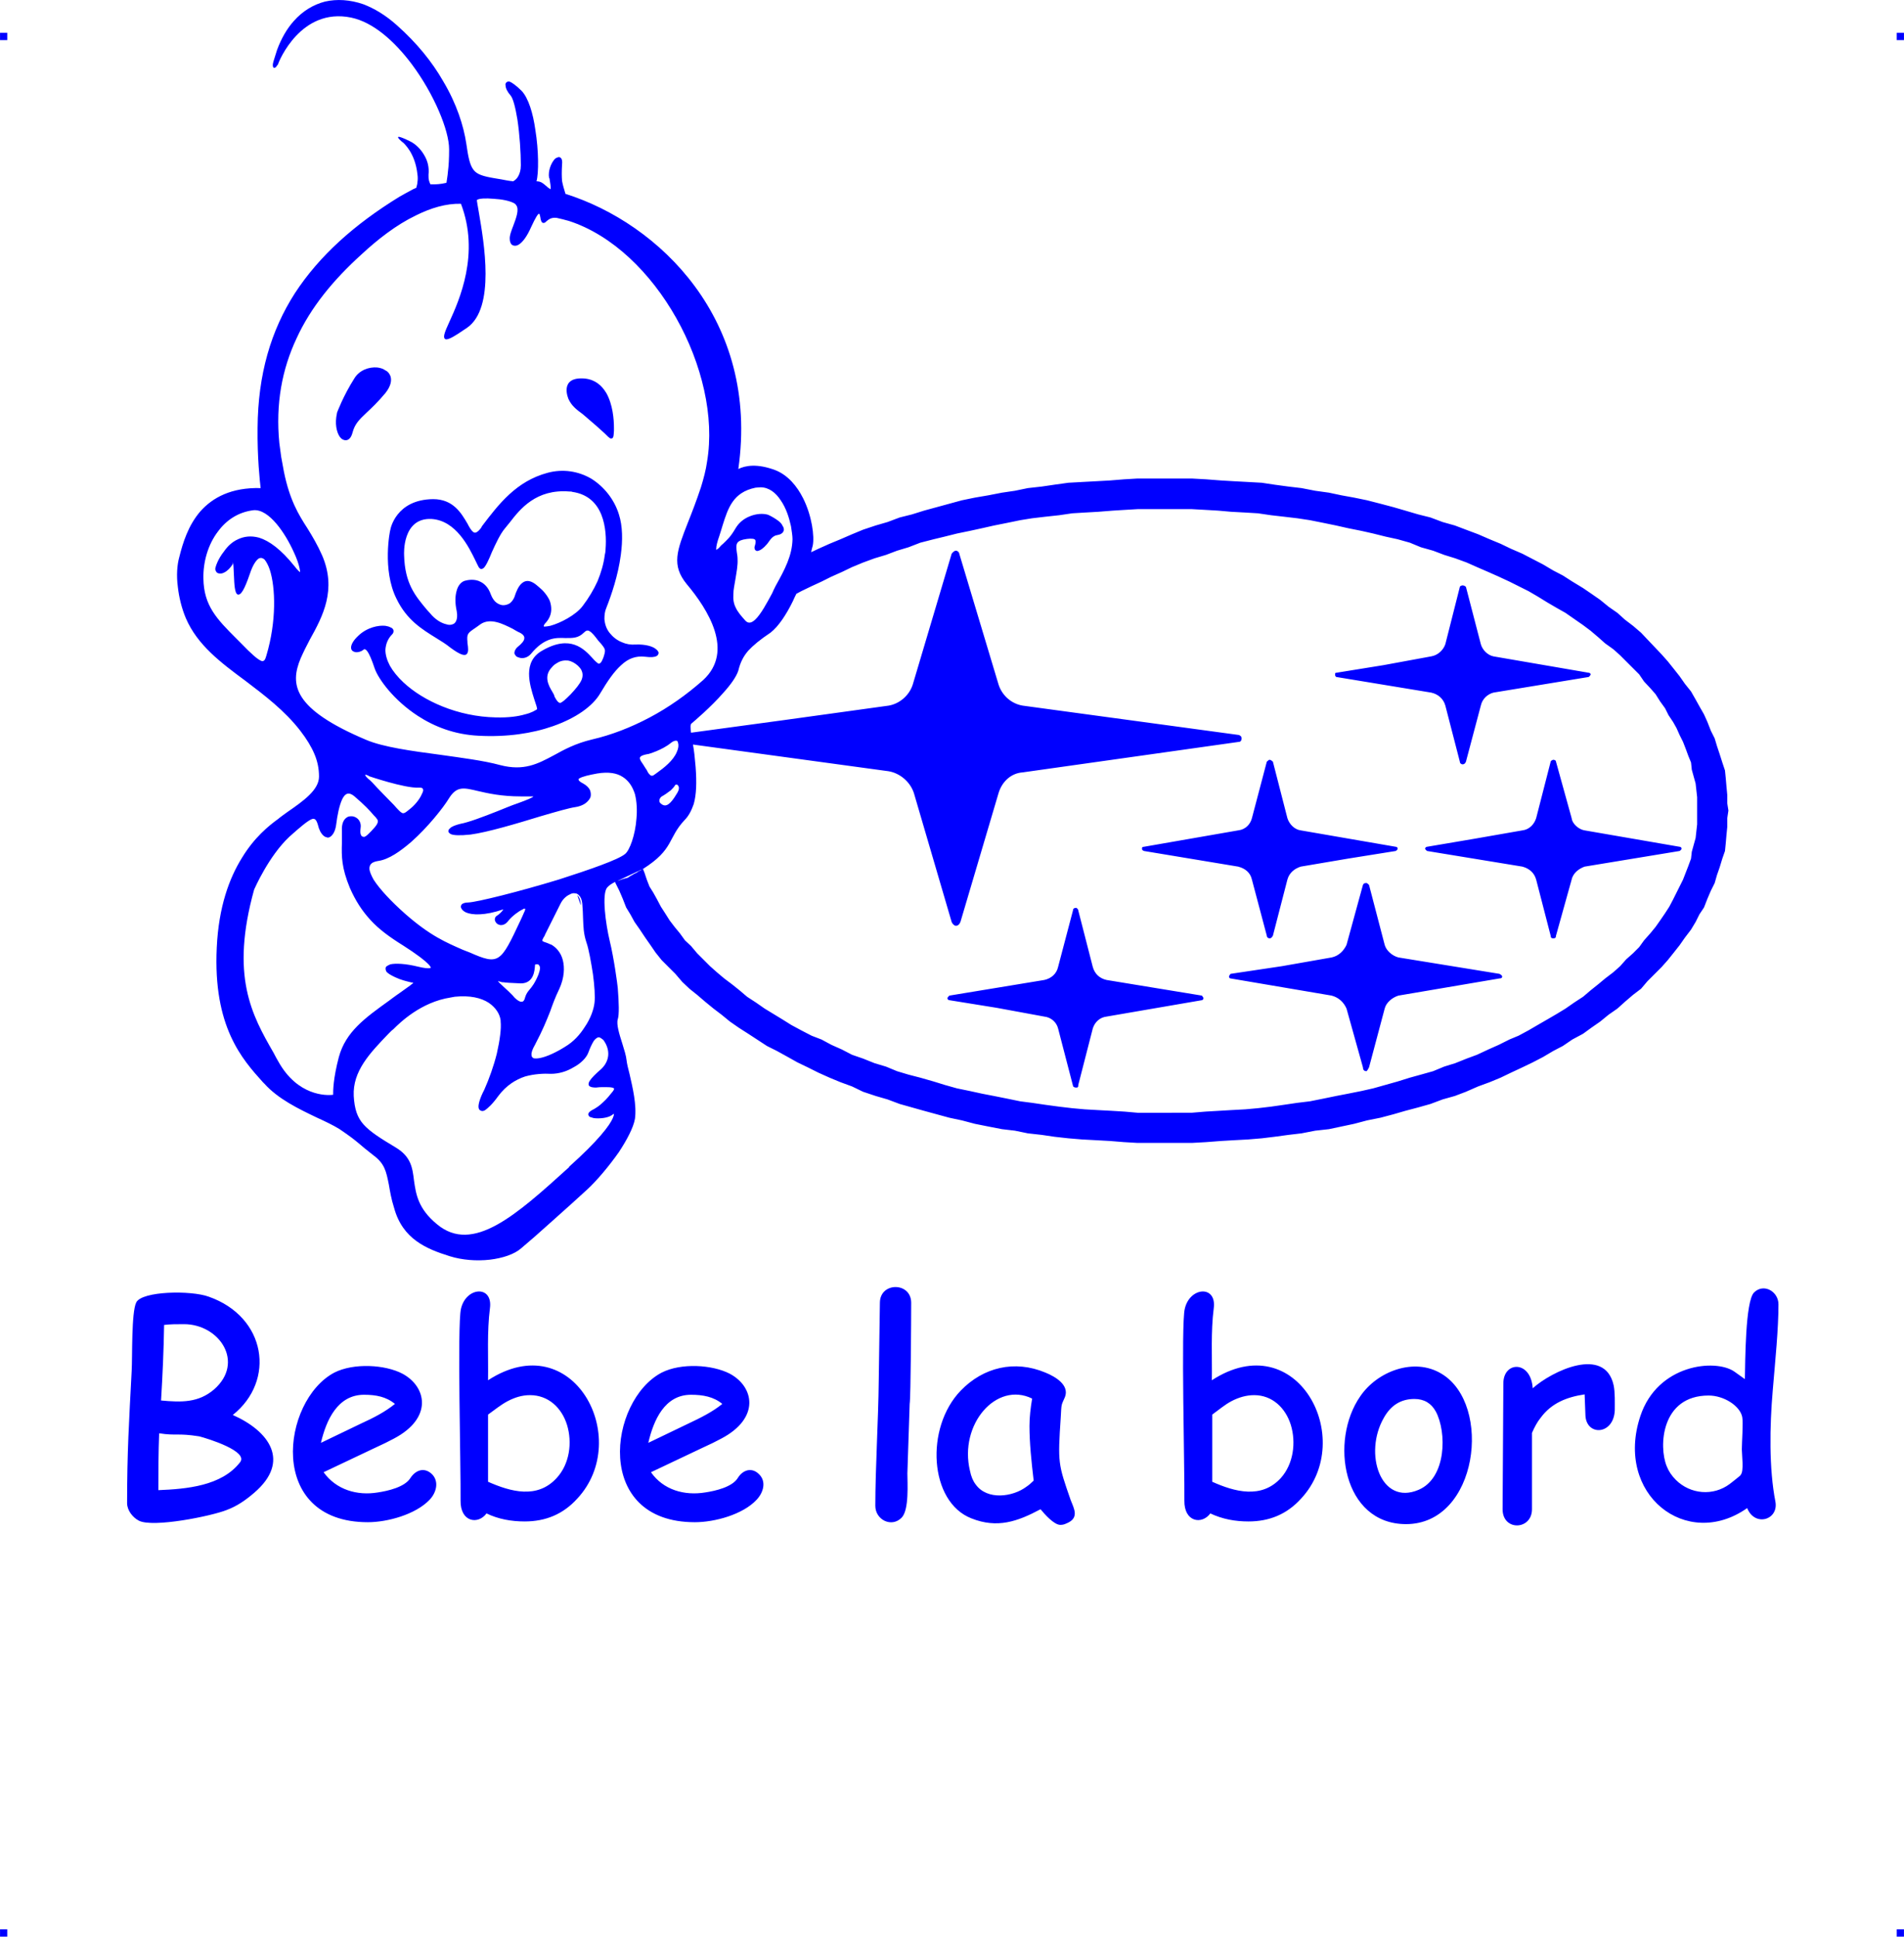
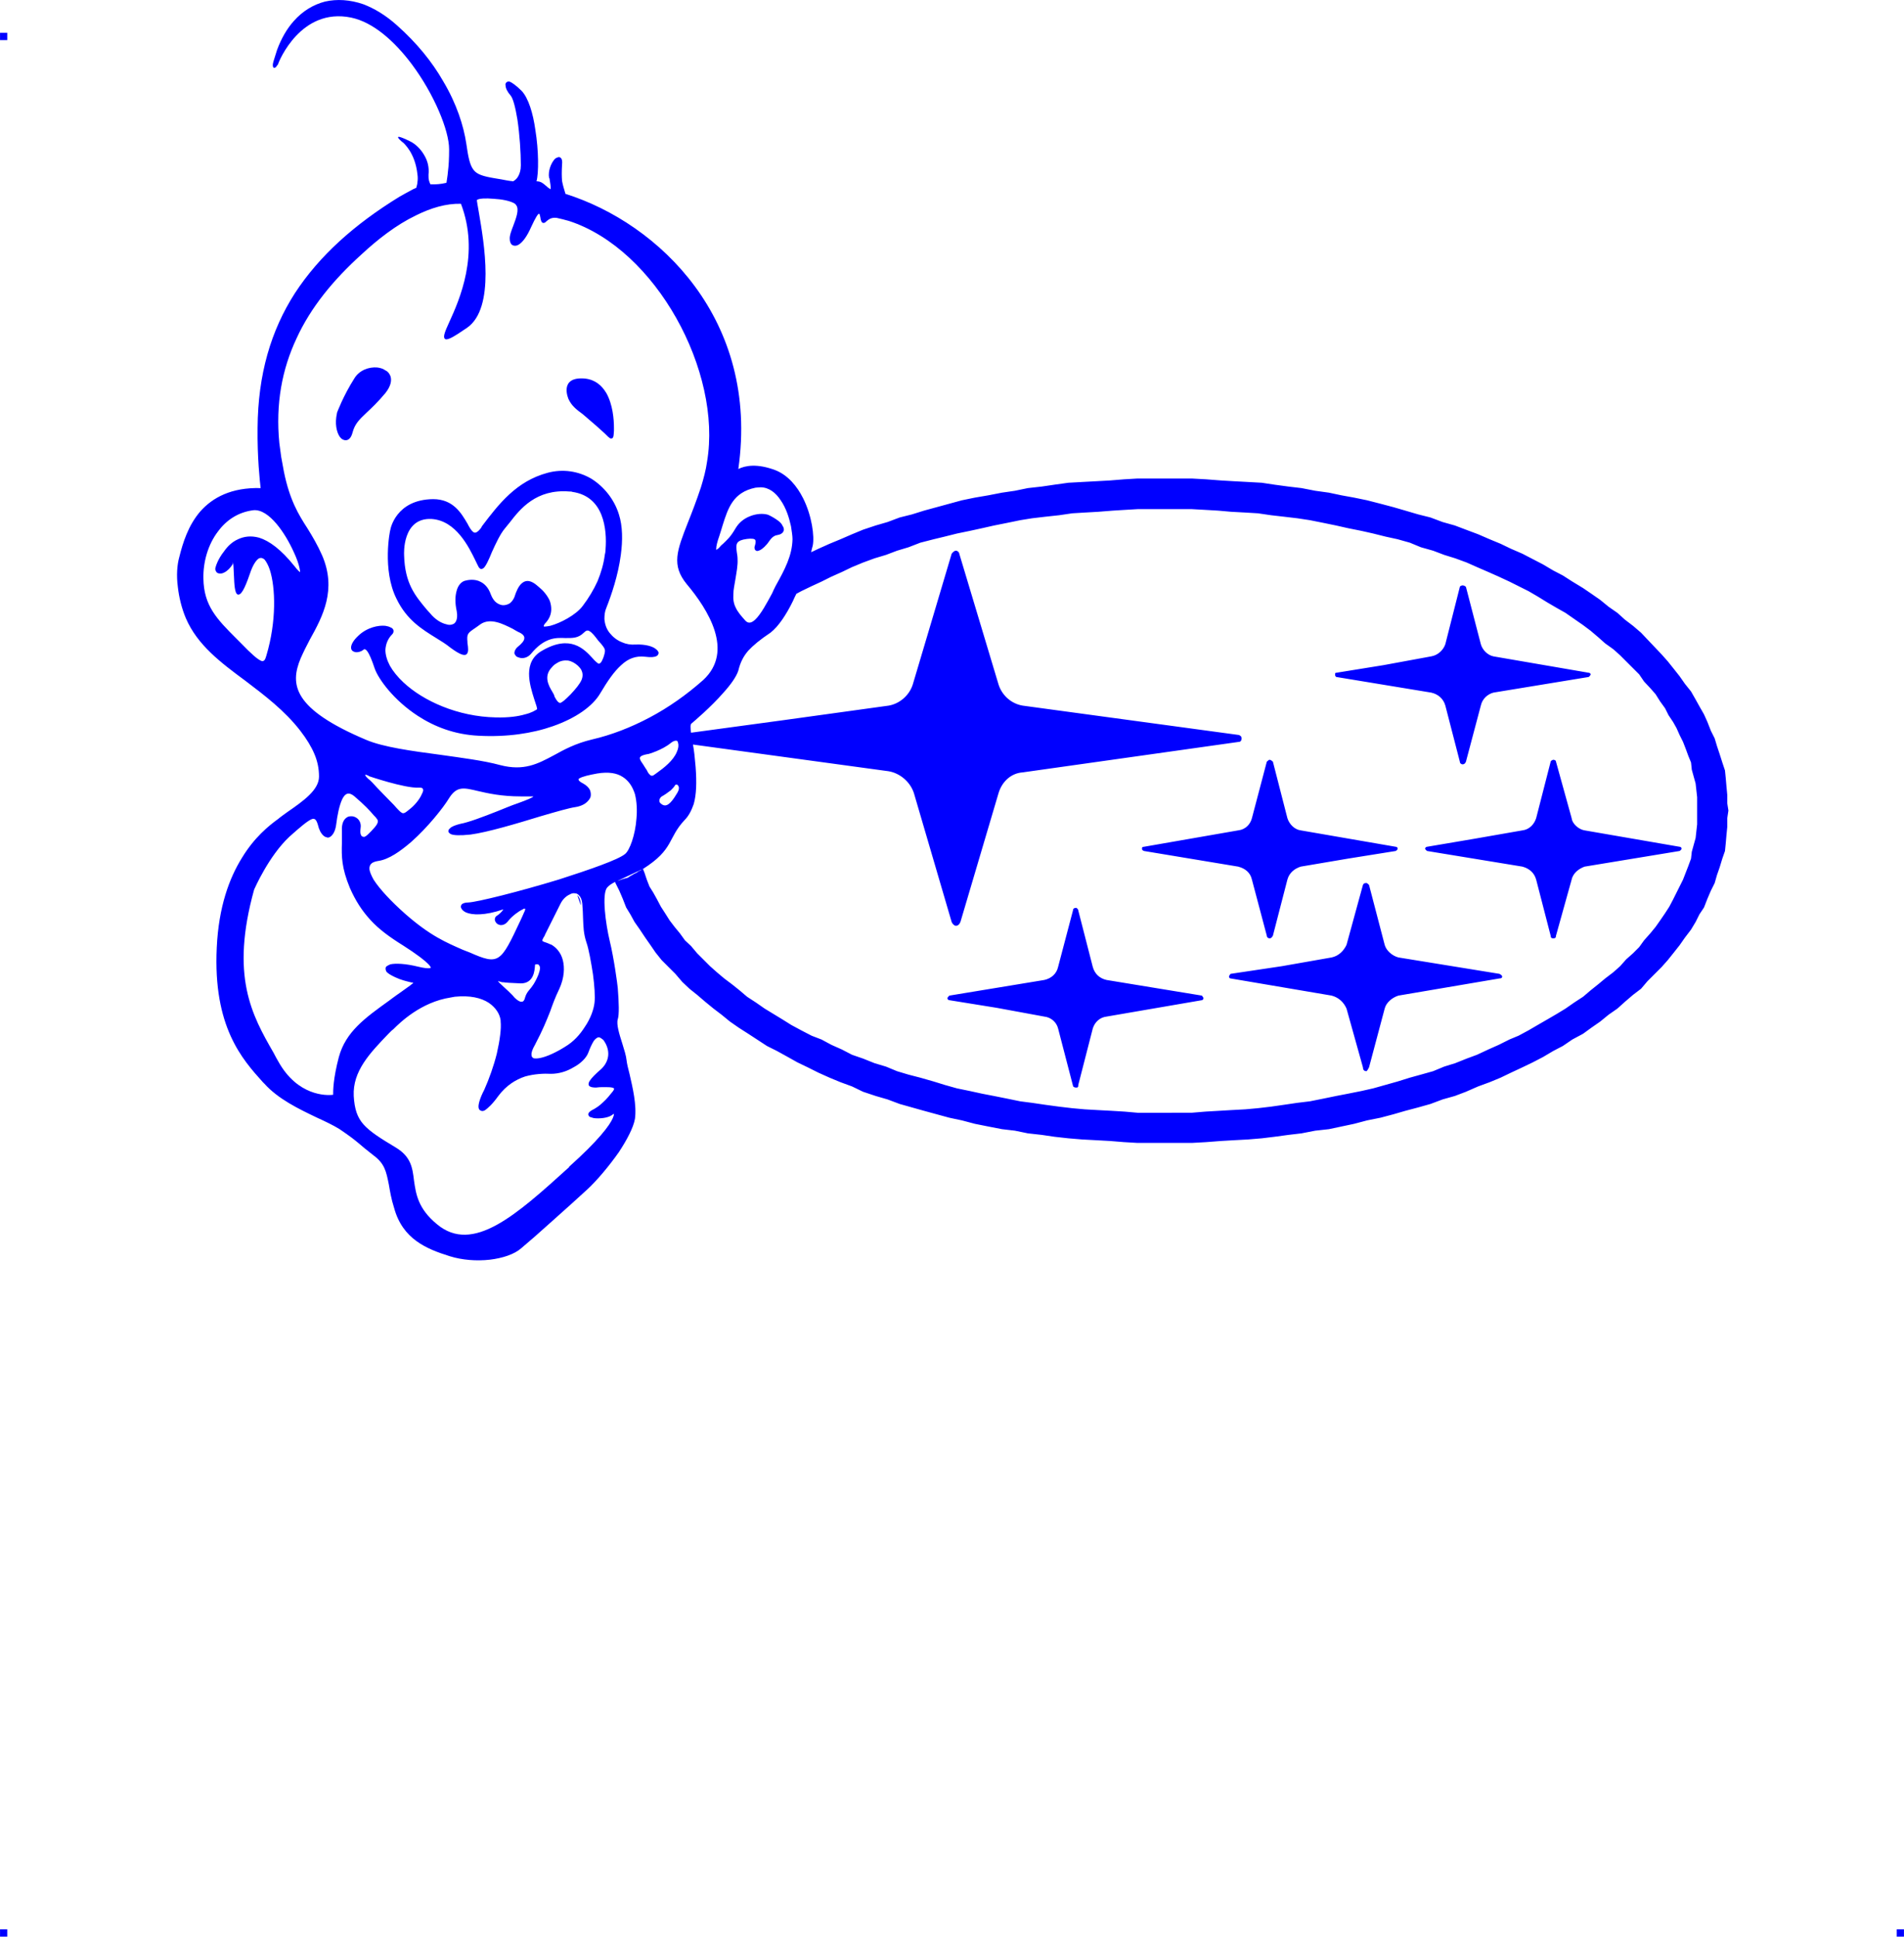
<svg xmlns="http://www.w3.org/2000/svg" xml:space="preserve" width="4.994in" height="5.079in" version="1.1" style="shape-rendering:geometricPrecision; text-rendering:geometricPrecision; image-rendering:optimizeQuality; fill-rule:evenodd; clip-rule:evenodd" viewBox="0 0 5790.22 5889.01">
  <defs>
    <style type="text/css">
   
    .fil0 {fill:blue}
   
  </style>
  </defs>
  <g id="Layer_x0020_1">
    <g id="_2723171806384">
      <g id="_620164576">
        <rect class="fil0" x="-0" y="99.84" width="22" height="22.12" />
-         <rect class="fil0" x="5768.22" y="99.84" width="22" height="22.12" />
        <rect class="fil0" x="-0" y="5866.89" width="22" height="22.12" />
        <rect class="fil0" x="5768.22" y="5866.89" width="22" height="22.12" />
      </g>
      <g id="_620163104">
        <path class="fil0" d="M794.85 2009.81c8.12,2.32 11.6,-3.48 15.08,-16.25 31.33,-104.43 27.85,-207.71 10.44,-261.08 -4.64,-13.92 -10.44,-24.37 -16.25,-31.33 -5.8,-4.64 -10.44,-5.8 -16.25,-3.48 -8.12,4.64 -18.57,18.57 -27.85,46.42 -17.41,51.05 -27.85,66.14 -37.13,63.82 -9.29,-3.48 -10.44,-31.33 -11.6,-58.02 -1.16,-19.73 -1.16,-38.29 -3.48,-39.45 -1.16,-1.16 1.16,2.32 0,4.64 -6.96,11.6 -16.25,20.88 -25.53,25.53l0 0c-4.64,2.32 -8.12,3.48 -12.76,3.48l0 0c-3.48,0 -8.12,-1.16 -10.44,-3.48 -2.32,-2.32 -3.48,-5.8 -4.64,-9.29 0,-6.96 8.12,-31.33 26.69,-54.54 10.44,-15.08 24.37,-29.01 42.93,-37.13 17.41,-8.12 38.29,-11.6 63.82,-4.64 30.17,9.29 66.14,34.81 107.92,87.03 8.12,10.44 13.92,16.25 16.25,17.41 1.16,0 0,-4.64 -1.16,-11.6 -2.32,-11.6 -8.12,-29.01 -17.41,-48.74 -25.53,-56.86 -75.42,-132.28 -123,-127.64 -46.42,5.8 -82.39,30.17 -107.92,64.98 -30.17,39.45 -45.25,92.83 -44.09,142.72 1.16,82.39 40.61,123 99.79,182.18 4.64,4.64 9.29,9.29 13.92,13.92 32.49,33.65 51.05,49.9 62.66,54.54l0.01 0.01zm2768.65 1373.88l60.34 0 41.77 -3.48 39.45 -2.32 39.45 -2.32 42.93 -2.32 38.29 -3.48 39.45 -4.64 40.61 -5.8 39.45 -5.8 38.29 -4.64 40.61 -8.12 39.45 -8.12 35.97 -6.96 40.61 -8.12 35.97 -8.12 37.13 -10.44 37.13 -10.44 37.13 -11.6 33.65 -9.29 37.13 -10.44 33.65 -13.92 33.65 -10.44 34.81 -13.92 31.33 -11.6 34.81 -16.25 31.33 -13.92 32.49 -16.25 27.85 -11.6 30.17 -16.25 27.85 -16.25 30.17 -17.41 27.85 -16.25 26.69 -16.25 26.69 -18.57 26.69 -17.41 23.21 -19.73 23.21 -18.57 20.88 -17.41 24.37 -18.57 20.88 -18.57 18.57 -20.88 20.88 -18.57 18.57 -18.57 15.08 -20.88 18.57 -20.88 16.25 -19.73 13.92 -19.73 15.08 -22.05 12.76 -19.73 11.6 -22.05 10.44 -20.88 9.29 -18.57 10.44 -20.88 8.12 -20.88 8.12 -20.88 8.12 -22.05 2.32 -20.88 5.8 -20.88 5.8 -20.88 2.32 -20.88 2.32 -20.88 0 -82.39 -2.32 -20.88 -2.32 -20.88 -5.8 -20.88 -5.8 -20.88 -2.32 -22.05 -8.12 -19.73 -8.12 -22.05 -8.12 -20.88 -10.44 -20.88 -9.29 -20.88 -10.44 -18.57 -13.92 -20.88 -10.44 -20.88 -15.08 -20.88 -13.92 -22.05 -16.25 -18.57 -18.57 -19.73 -15.08 -22.05 -18.57 -18.57 -20.88 -20.88 -18.57 -18.57 -20.88 -18.57 -24.37 -17.41 -20.88 -18.57 -23.21 -19.73 -23.21 -17.41 -26.69 -18.57 -26.69 -18.57 -26.69 -15.08 -27.85 -16.25 -30.17 -18.57 -27.85 -16.25 -30.17 -15.08 -27.85 -13.92 -32.49 -15.08 -31.33 -13.92 -34.81 -15.08 -31.33 -13.92 -34.81 -12.76 -33.65 -10.44 -33.65 -12.76 -37.13 -10.44 -33.65 -13.92 -37.13 -10.44 -37.13 -8.12 -37.13 -9.29 -35.97 -8.12 -40.61 -8.12 -35.97 -8.12 -39.45 -8.12 -40.61 -8.12 -38.29 -5.8 -39.45 -4.64 -40.61 -4.64 -39.45 -5.8 -38.29 -2.32 -42.93 -2.32 -39.45 -3.48 -39.45 -2.32 -41.77 -2.32 -163.61 0 -39.45 2.32 -37.13 2.32 -44.09 3.48 -40.61 2.32 -38.29 2.32 -39.45 5.8 -42.93 4.64 -39.45 4.64 -35.97 5.8 -39.45 8.12 -40.61 8.12 -35.97 8.12 -37.13 8.12 -39.45 8.12 -37.13 9.29 -33.65 8.12 -40.61 10.44 -35.97 13.92 -34.81 10.44 -33.65 12.76 -34.81 10.44 -34.81 12.76 -33.65 13.92 -31.33 15.08 -31.33 13.92 -30.17 15.08 -30.17 13.92 -31.33 15.08 -15.08 8.12c-3.48,6.96 -6.96,13.92 -10.44,22.05 -19.73,40.61 -44.09,77.75 -68.46,96.31 -31.33,20.88 -52.22,38.29 -67.3,54.54 -15.08,17.41 -24.37,35.97 -30.17,60.34 -5.8,18.57 -23.21,42.93 -45.25,67.3 -38.29,44.09 -90.51,88.19 -97.47,93.99 -3.48,3.48 -3.48,11.6 -1.16,27.85l273.85 -37.13 327.23 -45.25c33.65,-5.8 62.66,-31.33 73.1,-63.82l118.36 -398.01c2.32,-3.48 8.12,-9.29 12.76,-9.29 5.8,0 10.44,5.8 10.44,9.29l119.52 398.01c10.44,32.49 38.29,58.02 73.1,63.82l657.93 89.35c5.8,2.32 8.12,5.8 8.12,10.44 0,4.64 -2.32,10.44 -8.12,10.44l-657.93 92.83c-34.81,2.32 -62.66,27.85 -73.1,62.66l-116.04 392.2c-3.48,8.12 -8.12,11.6 -13.92,11.6 -4.64,0 -10.44,-5.8 -12.76,-11.6l-114.88 -392.2c-11.6,-34.81 -42.93,-60.34 -76.59,-66.14l-595.27 -81.22c3.48,18.57 5.8,40.61 8.12,68.46 3.48,47.58 2.32,83.55 -5.8,112.55 -6.96,19.73 -15.08,35.97 -27.85,48.74 -52.22,55.7 -31.33,88.19 -126.48,148.53l4.64 11.6 6.96 20.88 8.12 20.88 11.6 18.57 11.6 20.88 11.6 22.05 12.76 19.73 13.92 22.05 15.08 19.73 16.25 19.73 15.08 20.88 18.57 17.41 18.57 22.05 18.57 18.57 20.88 20.88 20.88 18.57 22.05 18.57 23.21 17.41 23.21 18.57 23.21 19.73 26.69 17.41 26.69 18.57 26.69 16.25 26.69 16.25 27.85 17.41 30.17 16.25 31.33 16.25 30.17 11.6 30.17 16.25 31.33 13.92 31.33 16.25 33.65 11.6 34.81 13.92 34.81 10.44 33.65 13.92 34.81 10.44 35.97 9.29 40.61 11.6 33.65 10.44 37.13 10.44 39.45 8.12 37.13 8.12 35.97 6.96 40.61 8.12 39.45 8.12 35.97 4.64 39.45 5.8 42.93 5.8 39.45 4.64 38.29 3.48 40.61 2.32 44.09 2.32 37.13 2.32 39.45 3.48 103.27 0 0.01 -0.03zm-1096.55 -1704.59l22.05 -10.44 33.65 -15.08 33.65 -13.92 34.81 -15.08 33.65 -13.92 38.29 -12.76 35.97 -10.44 37.13 -13.92 37.13 -9.29 37.13 -11.6 38.29 -10.44 38.29 -10.44 38.29 -10.44 39.45 -8.12 40.61 -6.96 41.77 -8.12 39.45 -5.8 39.45 -8.12 41.77 -4.64 39.45 -5.8 41.77 -5.8 41.77 -2.32 42.93 -2.32 41.77 -2.32 42.93 -3.48 39.45 -2.32 168.26 0 41.77 2.32 45.25 3.48 39.45 2.32 42.93 2.32 41.77 2.32 38.29 5.8 42.93 5.8 39.45 4.64 41.77 8.12 41.77 5.8 38.29 8.12 38.29 6.96 39.45 8.12 40.61 10.44 39.45 10.44 35.97 10.44 39.45 11.6 37.13 9.29 37.13 13.92 37.13 10.44 33.65 12.76 37.13 13.92 34.81 15.08 33.65 13.92 31.33 15.08 34.81 15.08 31.33 16.25 31.33 16.25 31.33 18.57 29.01 15.08 29.01 18.57 32.49 19.73 25.53 17.41 26.69 18.57 25.53 20.88 26.69 18.57 23.21 20.88 24.37 18.57 24.37 20.88 19.73 20.88 22.05 23.21 20.88 22.05 18.57 20.88 18.57 23.21 17.41 22.05 16.25 23.21 18.57 23.21 13.92 24.37 11.6 20.88 13.92 24.37 10.44 23.21 10.44 26.69 11.6 23.21 6.96 23.21 8.12 24.37 8.12 25.53 8.12 24.37 2.32 23.21 2.32 26.69 2.32 24.37 0 25.53 3.48 22.05 -3.48 23.21 0 26.69 -2.32 23.21 -2.32 26.69 -2.32 23.21 -8.12 23.21 -8.12 26.69 -8.12 23.21 -6.96 24.37 -11.6 23.21 -10.44 24.37 -10.44 26.69 -13.92 20.88 -11.6 23.21 -13.92 23.21 -18.57 24.37 -16.25 23.21 -17.41 22.05 -18.57 23.21 -18.57 20.88 -20.88 20.88 -22.05 22.05 -19.73 23.21 -24.37 18.57 -24.37 20.88 -23.21 20.88 -26.69 18.57 -25.53 20.88 -26.69 18.57 -25.53 18.57 -32.49 17.41 -29.01 19.73 -29.01 15.08 -31.33 18.57 -31.33 16.25 -31.33 15.08 -34.81 16.25 -31.33 15.08 -33.65 13.92 -34.81 12.76 -37.13 16.25 -33.65 12.76 -37.13 10.44 -37.13 13.92 -37.13 10.44 -39.45 10.44 -35.97 10.44 -39.45 10.44 -40.61 8.12 -39.45 10.44 -38.29 8.12 -38.29 8.12 -41.77 4.64 -41.77 8.12 -39.45 4.64 -42.93 5.8 -38.29 4.64 -41.77 3.48 -42.93 2.32 -39.45 2.32 -45.25 3.48 -41.77 2.32 -168.26 0 -39.45 -2.32 -42.93 -3.48 -41.77 -2.32 -42.93 -2.32 -41.77 -3.48 -41.77 -4.64 -39.45 -5.8 -41.77 -4.64 -39.45 -8.12 -39.45 -4.64 -41.77 -8.12 -40.61 -8.12 -39.45 -10.44 -38.29 -8.12 -38.29 -10.44 -38.29 -10.44 -37.13 -10.44 -37.13 -10.44 -37.13 -13.92 -35.97 -10.44 -38.29 -12.76 -33.65 -16.25 -34.81 -12.76 -33.65 -13.92 -33.65 -15.08 -32.49 -16.25 -31.33 -15.08 -29.01 -16.25 -33.65 -18.57 -30.17 -15.08 -30.17 -19.73 -26.69 -17.41 -29.01 -18.57 -26.69 -18.57 -25.53 -20.88 -24.37 -18.57 -25.53 -20.88 -24.37 -20.88 -23.21 -18.57 -22.05 -20.88 -20.88 -24.37 -20.88 -20.88 -20.88 -20.88 -18.57 -23.21 -15.08 -22.05 -16.25 -23.21 -16.25 -24.37 -16.25 -23.21 -12.76 -23.21 -12.76 -20.88 -10.44 -26.69 -10.44 -24.37 -11.6 -23.21 -1.16 -3.48c-9.29,4.64 -18.57,10.44 -24.37,17.41 -16.25,19.73 -4.64,109.08 8.12,162.45 12.76,52.22 23.21,129.96 24.37,142.72 3.48,44.09 4.64,81.22 0,95.15 -4.64,15.08 4.64,45.25 13.92,74.26 5.8,18.57 11.6,37.13 12.76,49.9 1.16,10.44 4.64,25.53 9.29,42.93 9.29,40.61 22.05,93.99 16.25,135.76 -4.64,26.69 -24.37,63.82 -48.74,100.95 -30.17,42.93 -67.3,87.03 -96.31,113.72 -26.69,24.37 -67.3,61.5 -106.76,96.31 -37.13,33.65 -73.1,64.98 -93.99,82.39 -20.88,18.57 -56.86,30.17 -95.15,34.81 -40.61,4.64 -84.71,1.16 -121.84,-10.44 -37.13,-11.6 -71.94,-24.37 -102.11,-46.42 -30.17,-22.05 -54.54,-53.38 -67.3,-99.79 -9.29,-29.01 -12.76,-52.22 -16.25,-71.94 -8.12,-40.61 -12.76,-63.82 -47.58,-89.35 -22.05,-17.41 -33.65,-26.69 -44.09,-35.97l0 0c-13.92,-11.6 -25.53,-20.88 -58.02,-42.93 -18.57,-11.6 -42.93,-23.21 -70.78,-35.97 -53.38,-25.53 -116.04,-55.7 -157.81,-102.11l-4.64 -4.64c-62.66,-69.62 -152.01,-168.26 -140.4,-409.61 5.8,-124.16 38.29,-211.19 76.59,-272.69 37.13,-61.5 81.22,-97.47 110.24,-118.36 8.12,-6.96 18.57,-13.92 27.85,-20.88 48.74,-33.65 96.31,-67.3 96.31,-107.92 0,-24.37 -4.64,-46.42 -13.92,-68.46 -9.29,-22.05 -23.21,-45.25 -42.93,-70.78 -47.58,-61.5 -109.08,-107.92 -167.09,-152.01 -75.42,-55.7 -146.21,-109.08 -181.02,-190.3 -12.76,-30.17 -20.88,-63.82 -24.37,-95.15 -4.64,-34.81 -2.32,-67.3 4.64,-91.67 10.44,-41.77 26.69,-95.15 63.82,-138.09 37.13,-41.77 93.99,-73.1 183.34,-70.78 -2.32,-19.73 -10.44,-92.83 -9.29,-183.34 1.16,-162.45 40.61,-295.9 113.72,-409.61 74.26,-113.72 181.02,-208.87 316.78,-292.41 12.76,-6.96 22.05,-12.76 31.33,-17.41 8.12,-4.64 15.08,-8.12 20.88,-10.44 1.16,-5.8 3.48,-11.6 3.48,-17.41 1.16,-6.96 1.16,-15.08 0,-23.21 -6.96,-66.14 -41.77,-93.99 -41.77,-95.15l0 0c-2.32,-1.16 -47.58,-38.29 18.57,-5.8 17.41,8.12 33.65,24.37 44.09,42.93 10.44,17.41 15.08,37.13 12.76,59.18 0,5.8 0,11.6 1.16,16.25 1.16,4.64 2.32,8.12 4.64,12.76 2.32,0 4.64,0 6.96,0l0 0c10.44,0 22.05,0 41.77,-4.64 1.16,-9.29 3.48,-19.73 4.64,-34.81 2.32,-17.41 3.48,-39.45 3.48,-67.3 0,-56.86 -45.25,-167.09 -113.72,-258.76 -52.22,-69.62 -117.2,-127.64 -184.5,-141.56 -153.17,-31.33 -219.31,133.44 -221.63,140.4l0 0 0 0 0 1.16c-3.48,4.64 -5.8,6.96 -6.96,9.29 -5.8,3.48 -8.12,2.32 -9.29,-3.48l0 0c0,-1.16 0,-3.48 0,-5.8 1.16,-8.12 6.96,-23.21 12.76,-42.93 12.76,-34.81 30.17,-64.98 51.05,-88.19 26.69,-30.17 59.18,-49.9 95.15,-59.18 35.97,-8.12 75.42,-5.8 116.04,8.12 33.65,12.76 68.46,33.65 102.11,63.82 61.5,54.54 107.92,112.55 140.4,169.42 41.77,69.62 62.66,136.92 70.78,190.3 5.8,40.61 10.44,64.98 22.05,80.07 10.44,13.92 29.01,19.73 63.82,25.53 6.96,1.16 13.92,2.32 20.88,3.48 11.6,2.32 23.21,4.64 35.97,5.8 5.8,-3.48 11.6,-8.12 15.08,-15.08 4.64,-8.12 8.12,-18.57 8.12,-33.65 0,-38.29 -3.48,-92.83 -10.44,-139.25 -5.8,-34.81 -12.76,-63.82 -20.88,-73.1 -9.29,-10.44 -15.08,-22.05 -15.08,-30.17 -1.16,-3.48 0,-6.96 2.32,-9.29 2.32,-2.32 5.8,-3.48 10.44,-2.32 5.8,2.32 18.57,10.44 35.97,27.85 20.88,22.05 34.81,68.46 41.77,118.36 10.44,63.82 10.44,132.28 3.48,156.65 13.92,0 20.88,6.96 29.01,13.92 3.48,3.48 8.12,6.96 13.92,10.44 1.16,-8.12 -1.16,-17.41 -3.48,-33.65l-1.16 -1.16c-3.48,-20.88 5.8,-42.93 15.08,-54.54 2.32,-3.48 5.8,-5.8 9.29,-6.96 4.64,-2.32 8.12,-2.32 11.6,1.16 3.48,3.48 4.64,10.44 3.48,19.73 -1.16,20.88 -1.16,35.97 0,49.9 2.32,12.76 5.8,24.37 10.44,39.45 284.29,89.35 590.63,382.92 525.65,836.63 20.88,-10.44 56.86,-17.41 112.55,3.48 38.29,15.08 66.14,48.74 84.71,85.87 26.69,53.38 34.81,116.04 29.01,143.89 -1.16,4.64 -3.48,11.6 -4.64,19.73l0 0.02zm-590.63 1000.24c1.16,0 2.32,0 2.32,-1.16 0,1.16 -1.16,1.16 -2.32,1.16zm2.32 -1.16l1.16 0 0 0 1.16 0 0 0 1.16 -1.16 0 0 0 0 1.16 0 0 0 1.16 0 0 -1.16 0 0 1.16 0 0 0 1.16 0 0 0 1.16 0 0 -1.16 0 0 1.16 0 0 0 1.16 0 0 0 0 0 1.16 0 0 -1.16 1.16 0 0 0 0 0 1.16 0 1.16 -1.16 1.16 0 0 0 1.16 0 0 0 0 0 1.16 0 0 0 0 0 0 0 1.16 -1.16 0 0 0 0 1.16 0 0 0 0 0 0 0 1.16 0 0 0 0 0 0 0 1.16 0 0 0 0 0 0 0 0 -1.16 1.16 0 0 0 0 0 0 0 0 0 0 0 1.16 0 0 0 0 0 0 0 0 0 0 0 0 0 0 0 1.16 0 0 0 0 0 0 0 0 0 0 0 0 0 0 0 0 0 0 0 0 0 0 0 0 0 6.96 -3.48 0 -1.16 0 0 1.16 0 5.8 -3.48 0 0c2.32,-1.16 4.64,-2.32 5.8,-3.48l0 0 6.96 -3.48 0 0 0 0 0 0 4.64 -2.32 1.16 -1.16 0 0c1.16,-1.16 3.48,-2.32 5.8,-3.48l0 0c1.16,0 3.48,-1.16 4.64,-2.32l0 0 0 0 1.16 -1.16 3.48 -2.32 1.16 0 -76.59 35.97 0.02 -0zm-615 -2022.53c-58.02,27.85 -114.88,71.94 -164.77,118.36 -85.87,77.75 -154.33,161.29 -197.26,255.28 -44.09,93.99 -63.82,198.43 -52.22,317.94 2.32,13.92 3.48,29.01 5.8,42.93 2.32,15.08 5.8,29.01 8.12,44.09 17.41,85.87 44.09,129.96 71.94,172.89 15.08,24.37 30.17,49.9 44.09,81.22 45.25,104.43 2.32,185.66 -37.13,256.44 -10.44,19.73 -19.73,38.29 -27.85,56.86 -33.65,80.07 -23.21,154.33 199.59,248.32 52.22,22.05 138.09,33.65 225.11,45.25 64.98,9.29 131.12,17.41 182.18,31.33 71.94,18.57 113.72,-3.48 163.61,-30.17 31.33,-17.41 66.14,-35.97 114.88,-47.58 60.34,-13.92 119.52,-37.13 176.38,-67.3 56.86,-30.17 111.39,-68.46 162.45,-113.72 47.58,-44.09 51.05,-97.47 34.81,-149.69 -16.25,-52.22 -53.38,-104.43 -84.71,-141.56 -47.58,-58.02 -30.17,-102.11 3.48,-187.98l0 0c11.6,-29.01 25.53,-64.98 39.45,-106.76 8.12,-26.69 15.08,-52.22 18.57,-77.75 46.42,-273.85 -155.49,-646.33 -420.06,-732.19 -12.76,-3.48 -25.53,-6.96 -37.13,-9.29 -17.41,-2.32 -25.53,5.8 -31.33,10.44l0 0c-2.32,2.32 -4.64,4.64 -6.96,4.64 -4.64,1.16 -8.12,-1.16 -10.44,-10.44 -1.16,-9.29 -3.48,-17.41 -4.64,-17.41 -3.48,0 -10.44,10.44 -24.37,40.61 -12.76,29.01 -25.53,45.25 -35.97,52.22 -4.64,3.48 -9.29,4.64 -12.76,4.64 -4.64,0 -8.12,-1.16 -11.6,-4.64 -2.32,-3.48 -4.64,-8.12 -4.64,-15.08 -1.16,-10.44 4.64,-25.53 10.44,-40.61 9.29,-24.37 18.57,-49.9 9.29,-62.66 -1.16,-2.32 -3.48,-4.64 -5.8,-5.8 -13.92,-8.12 -39.45,-12.76 -62.66,-13.92 -24.37,-2.32 -45.25,-1.16 -51.05,3.48 0,0 0,0 0,0l0 0c-1.16,1.16 2.32,16.25 5.8,38.29 15.08,89.35 51.05,290.1 -35.97,350.43 -44.09,30.17 -62.66,40.61 -68.46,32.49 -4.64,-6.96 2.32,-23.21 13.92,-48.74 31.33,-68.46 93.99,-208.87 35.97,-360.88 -45.25,-1.16 -91.67,12.76 -138.09,35.97l0 0 -0 0.01zm190.3 1749.85c-44.09,-10.44 -64.98,-16.25 -89.35,23.21 -16.25,26.69 -62.66,85.87 -113.72,131.12 -33.65,29.01 -68.46,53.38 -99.79,58.02 -8.12,1.16 -15.08,3.48 -18.57,5.8 -6.96,4.64 -9.29,10.44 -9.29,18.57 1.16,9.29 5.8,19.73 12.76,32.49 18.57,29.01 53.38,66.14 95.15,103.27 77.75,68.46 126.48,88.19 176.38,110.24 6.96,2.32 13.92,5.8 20.88,8.12 89.35,39.45 93.99,31.33 154.33,-97.47 3.48,-6.96 6.96,-15.08 10.44,-23.21 3.48,-6.96 4.64,-10.44 3.48,-12.76 0,0 0,0 0,0 -1.16,0 -4.64,0 -6.96,2.32 -12.76,5.8 -31.33,19.73 -42.93,33.65l0 0c-9.29,12.76 -18.57,15.08 -26.69,13.92 -3.48,-1.16 -6.96,-2.32 -9.29,-4.64 -3.48,-3.48 -4.64,-5.8 -5.8,-9.29 -1.16,-5.8 1.16,-11.6 5.8,-13.92 6.96,-4.64 16.25,-12.76 19.73,-19.73l0 0c-56.86,19.73 -95.15,17.41 -113.72,9.29 -6.96,-3.48 -10.44,-6.96 -12.76,-10.44 -3.48,-4.64 -3.48,-9.29 0,-13.92l0 0c3.48,-3.48 10.44,-5.8 19.73,-5.8 27.85,-1.16 156.65,-33.65 275.01,-69.62 93.99,-30.17 181.02,-60.34 201.9,-77.75 13.92,-10.44 31.33,-58.02 34.81,-107.92 2.32,-25.53 1.16,-51.05 -4.64,-74.26 -6.96,-22.05 -18.57,-40.61 -37.13,-52.22 -17.41,-11.6 -42.93,-16.25 -77.75,-10.44 -25.53,4.64 -45.25,9.29 -54.54,15.08 -4.64,2.32 -2.32,8.12 11.6,15.08 10.44,5.8 17.41,12.76 20.88,19.73 2.32,5.8 3.48,12.76 2.32,19.73 -1.16,5.8 -5.8,11.6 -10.44,16.25 -8.12,8.12 -20.88,13.92 -35.97,16.25 -17.41,2.32 -58.02,13.92 -105.59,27.85 -71.94,22.05 -161.29,48.74 -213.51,55.7 -32.49,3.48 -51.05,2.32 -59.18,-1.16 -4.64,-2.32 -6.96,-4.64 -8.12,-8.12 0,-3.48 1.16,-6.96 4.64,-9.29 4.64,-5.8 17.41,-10.44 31.33,-13.92 25.53,-4.64 68.46,-20.88 112.55,-38.29 20.88,-8.12 41.77,-17.41 62.66,-24.37 29.01,-10.44 45.25,-17.41 47.58,-20.88 0,0 -12.76,0 -38.29,0 -59.18,0 -99.79,-9.29 -129.96,-16.25l0.01 0zm-181.02 -10.44c-41.77,2.32 -150.85,-34.81 -150.85,-34.81l-1.16 -1.16c-4.64,-2.32 -8.12,-3.48 -10.44,-3.48 0,3.48 3.48,6.96 8.12,11.6 9.29,6.96 17.41,16.25 29.01,29.01 10.44,10.44 23.21,24.37 40.61,41.77 6.96,6.96 12.76,12.76 17.41,18.57 19.73,20.88 19.73,20.88 39.45,4.64 13.92,-10.44 30.17,-29.01 37.13,-45.25 2.32,-4.64 4.64,-9.29 4.64,-12.76 0,-3.48 -1.16,-5.8 -3.48,-6.96 -2.32,-1.16 -4.64,-1.16 -10.44,-1.16l0 -0zm767.01 -135.76c-26.69,22.05 -68.46,33.65 -68.46,33.65l-1.16 0c-19.73,3.48 -25.53,8.12 -24.37,13.92 1.16,5.8 5.8,11.6 10.44,18.57 2.32,3.48 3.48,5.8 5.8,9.29 1.16,2.32 3.48,4.64 4.64,6.96 2.32,4.64 4.64,9.29 6.96,11.6 4.64,5.8 9.29,8.12 16.25,2.32 2.32,-1.16 4.64,-3.48 8.12,-5.8 19.73,-13.92 49.9,-37.13 60.34,-63.82 4.64,-10.44 5.8,-19.73 3.48,-26.69l0 0c0,-2.32 -1.16,-4.64 -2.32,-5.8l0 0c-1.16,-1.16 -2.32,-1.16 -4.64,-1.16 -3.48,0 -9.29,2.32 -15.08,6.96l-0.01 -0zm0 143.88c-10.44,8.12 -20.88,15.08 -23.21,16.25l0 0c-4.64,2.32 -8.12,4.64 -9.29,8.12l0 0c-2.32,2.32 -2.32,4.64 -2.32,8.12 0,2.32 1.16,4.64 3.48,6.96 2.32,2.32 5.8,4.64 9.29,5.8 6.96,2.32 13.92,-1.16 20.88,-8.12 8.12,-8.12 15.08,-19.73 22.05,-31.33 4.64,-8.12 4.64,-15.08 2.32,-18.57 -1.16,-1.16 -1.16,-2.32 -2.32,-3.48 -1.16,0 -2.32,-1.16 -3.48,-1.16l0 0c-1.16,0 -3.48,0 -4.64,2.32 -2.32,4.64 -8.12,10.44 -12.76,15.08l0 0zm-1160.38 141.56c-62.66,59.18 -104.43,155.49 -106.76,160.13 -73.1,263.4 -6.96,381.76 59.18,496.64l0 0c4.64,9.29 9.29,17.41 13.92,25.53 59.18,106.76 147.37,104.43 167.09,102.11 0,-12.76 0,-48.74 17.41,-114.88 20.88,-76.59 78.91,-118.36 153.17,-171.73 5.8,-4.64 12.76,-9.29 22.05,-16.25l11.6 -8.12c27.85,-19.73 39.45,-27.85 39.45,-30.17 -1.16,0 -4.64,0 -12.76,-2.32 -9.29,-2.32 -24.37,-5.8 -41.77,-13.92 -15.08,-6.96 -24.37,-12.76 -27.85,-18.57 -2.32,-5.8 -2.32,-10.44 0,-13.92 3.48,-2.32 6.96,-4.64 12.76,-6.96 16.25,-3.48 45.25,-2.32 83.55,6.96 18.57,4.64 31.33,5.8 37.13,4.64 1.16,-1.16 2.32,-1.16 2.32,-1.16 0,-2.32 -2.32,-4.64 -4.64,-8.12 -12.76,-13.92 -40.61,-34.81 -78.91,-59.18 -42.93,-26.69 -74.26,-49.9 -99.79,-77.75 -25.53,-27.85 -45.25,-58.02 -62.66,-97.47 -25.53,-61.5 -25.53,-96.31 -24.37,-135.76 0,-12.76 0,-24.37 0,-38.29 -1.16,-22.05 5.8,-34.81 15.08,-40.61 4.64,-3.48 10.44,-3.48 15.08,-3.48 4.64,0 10.44,2.32 13.92,4.64 9.29,5.8 15.08,17.41 12.76,31.33 -1.16,9.29 -1.16,16.25 1.16,20.88 1.16,2.32 2.32,4.64 4.64,4.64 1.16,1.16 3.48,1.16 5.8,1.16 3.48,-1.16 8.12,-4.64 12.76,-9.29 2.32,-2.32 5.8,-5.8 8.12,-8.12 13.92,-15.08 26.69,-27.85 16.25,-38.29 -1.16,-2.32 -4.64,-5.8 -8.12,-9.29 -12.76,-15.08 -27.85,-31.33 -60.34,-59.18 -17.41,-13.92 -27.85,-6.96 -35.97,9.29 -9.29,19.73 -15.08,49.9 -18.57,77.75 -2.32,17.41 -8.12,27.85 -13.92,33.65 -3.48,3.48 -8.12,5.8 -11.6,5.8 -4.64,-1.16 -9.29,-2.32 -12.76,-5.8 -8.12,-6.96 -13.92,-18.57 -17.41,-33.65 -4.64,-15.08 -9.29,-20.88 -19.73,-16.25 -12.76,5.8 -33.65,23.21 -67.3,53.38l0.01 0zm650.97 442.1c-1.16,0 -2.32,0 -2.32,0l-1.16 0c-9.29,-2.32 -11.6,-3.48 -12.76,-3.48 0,1.16 8.12,9.29 18.57,18.57 8.12,6.96 17.41,16.25 25.53,24.37 9.29,11.6 17.41,17.41 24.37,19.73 1.16,0 3.48,0 4.64,0 1.16,0 2.32,-1.16 3.48,-1.16 2.32,-2.32 4.64,-5.8 5.8,-11.6 3.48,-11.6 8.12,-17.41 13.92,-24.37 6.96,-8.12 16.25,-19.73 26.69,-45.25 5.8,-15.08 5.8,-24.37 2.32,-27.85 -1.16,-2.32 -2.32,-2.32 -3.48,-3.48 -2.32,0 -3.48,0 -5.8,0 -2.32,0 -3.48,1.16 -3.48,2.32l0 0 0 2.32c-1.16,13.92 -3.48,53.38 -42.93,53.38 -29.01,-1.16 -46.42,-2.32 -53.38,-3.48l0 0.01zm-334.19 142.72c-3.48,2.32 -5.8,4.64 -6.96,5.8l-8.12 8.12c-56.86,59.18 -109.08,113.72 -105.59,189.14 2.32,39.45 10.44,64.98 30.17,87.03 19.73,22.05 51.05,41.77 97.47,69.62 46.42,27.85 51.05,61.5 55.7,100.95 5.8,39.45 11.6,84.71 69.62,132.28 109.08,91.67 241.36,-27.85 401.49,-172.89l0 0 1.16 -2.32c88.19,-78.91 123,-125.32 132.28,-147.37 2.32,-5.8 3.48,-9.29 3.48,-11.6 0,0 0,-1.16 0,-1.16 -1.16,0 -3.48,1.16 -5.8,3.48 -12.76,9.29 -39.45,11.6 -55.7,9.29 -4.64,-1.16 -8.12,-2.32 -11.6,-3.48 -3.48,-2.32 -5.8,-5.8 -4.64,-10.44 1.16,-2.32 3.48,-5.8 9.29,-9.29 13.92,-6.96 25.53,-15.08 35.97,-25.53 10.44,-9.29 19.73,-20.88 29.01,-32.49 3.48,-4.64 4.64,-8.12 3.48,-9.29 -5.8,-4.64 -24.37,-3.48 -42.93,-3.48 -4.64,0 -8.12,1.16 -11.6,1.16 -22.05,0 -26.69,-6.96 -19.73,-19.73 5.8,-9.29 18.57,-22.05 34.81,-35.97 13.92,-12.76 20.88,-27.85 22.05,-42.93 1.16,-16.25 -4.64,-32.49 -15.08,-46.42 -3.48,-2.32 -5.8,-4.64 -8.12,-5.8 -3.48,-2.32 -6.96,-2.32 -9.29,-1.16 -4.64,2.32 -8.12,5.8 -11.6,10.44l0 0c-5.8,9.29 -11.6,22.05 -16.25,34.81 -5.8,16.25 -23.21,33.65 -45.25,45.25 -20.88,12.76 -45.25,19.73 -68.46,19.73 -20.88,-1.16 -49.9,0 -78.91,8.12 -27.85,9.29 -56.86,26.69 -81.22,59.18 -17.41,24.37 -32.49,38.29 -41.77,44.09 -4.64,2.32 -9.29,2.32 -12.76,0 -3.48,-1.16 -5.8,-5.8 -5.8,-11.6 0,-9.29 4.64,-26.69 17.41,-51.05 15.08,-33.65 29.01,-73.1 38.29,-110.24 9.29,-40.61 13.92,-76.59 11.6,-97.47 0,-1.16 0,-2.32 0,-3.48 -2.32,-18.57 -13.92,-38.29 -35.97,-53.38 -23.21,-15.08 -56.86,-23.21 -103.27,-18.57 -4.64,1.16 -8.12,1.16 -12.76,2.32 -90.51,13.92 -154.33,76.59 -174.06,96.31l-0.01 0zm508.25 -381.76c-20.88,41.77 -47.58,95.15 -47.58,95.15l0 1.16c-8.12,12.76 -9.29,16.25 -5.8,18.57 2.32,1.16 5.8,2.32 9.29,3.48 3.48,1.16 9.29,3.48 13.92,5.8l0 0 1.16 0c15.08,8.12 30.17,24.37 35.97,47.58 5.8,23.21 4.64,53.38 -10.44,87.03l0 0 -1.16 2.32 0 0c-12.76,26.69 -19.73,46.42 -26.69,66.14 -11.6,29.01 -22.05,55.7 -46.42,102.11 -8.12,13.92 -11.6,24.37 -10.44,31.33 0,4.64 2.32,6.96 5.8,9.29 3.48,1.16 10.44,1.16 17.41,0 22.05,-3.48 53.38,-18.57 78.91,-34.81 25.53,-15.08 45.25,-37.13 59.18,-59.18 18.57,-26.69 27.85,-54.54 30.17,-74.26 2.32,-18.57 0,-52.22 -4.64,-87.03 -5.8,-37.13 -12.76,-76.59 -19.73,-96.31 -9.29,-27.85 -9.29,-48.74 -10.44,-74.26 0,-12.76 -1.16,-26.69 -2.32,-44.09 -1.16,-11.6 -4.64,-19.73 -9.29,-24.37 -3.48,-4.64 -8.12,-6.96 -12.76,-6.96 -4.64,-1.16 -10.44,0 -16.25,3.48 -10.44,4.64 -20.88,13.92 -27.85,27.85l0 0 0 -0.01zm608.03 -1265.97c-5.8,0 -10.44,1.16 -15.08,1.16 -68.46,13.92 -83.55,62.66 -99.79,113.72 -3.48,11.6 -6.96,23.21 -10.44,33.65 -5.8,16.25 -9.29,30.17 -9.29,38.29 0,1.16 0,2.32 0,3.48 1.16,-1.16 4.64,-2.32 8.12,-5.8 4.64,-5.8 9.29,-10.44 13.92,-13.92 11.6,-11.6 20.88,-18.57 37.13,-46.42 10.44,-17.41 25.53,-29.01 42.93,-35.97 19.73,-8.12 40.61,-9.29 55.7,-4.64 10.44,4.64 22.05,11.6 31.33,18.57 5.8,4.64 10.44,9.29 12.76,15.08 3.48,4.64 4.64,10.44 3.48,15.08 -1.16,1.16 -2.32,3.48 -2.32,4.64 -5.8,5.8 -10.44,6.96 -16.25,8.12 -6.96,1.16 -15.08,3.48 -25.53,18.57 -9.29,13.92 -20.88,24.37 -29.01,27.85 -2.32,1.16 -5.8,2.32 -8.12,2.32 -3.48,-1.16 -5.8,-2.32 -6.96,-5.8 -1.16,-3.48 -1.16,-6.96 1.16,-12.76l0 0c2.32,-9.29 2.32,-15.08 -2.32,-17.41 -5.8,-2.32 -17.41,-2.32 -33.65,1.16 -24.37,5.8 -22.05,18.57 -19.73,38.29 1.16,6.96 2.32,13.92 2.32,20.88 1.16,19.73 -3.48,41.77 -6.96,63.82 -2.32,15.08 -5.8,29.01 -5.8,42.93 -1.16,16.25 1.16,29.01 6.96,40.61 5.8,12.76 16.25,25.53 30.17,40.61 9.29,9.29 18.57,5.8 29.01,-3.48 17.41,-16.25 35.97,-51.05 52.22,-81.22 2.32,-5.8 4.64,-10.44 6.96,-15.08l3.48 -6.96c27.85,-49.9 49.9,-91.67 51.05,-141.56 0,-10.44 -2.32,-24.37 -4.64,-39.45 -5.8,-26.69 -15.08,-55.7 -31.33,-78.91 -15.08,-23.21 -35.97,-39.45 -61.5,-39.45zm-1288.01 -226.27c0,0 18.57,-51.05 53.38,-105.59 15.08,-24.37 44.09,-34.81 69.62,-32.49 8.12,1.16 17.41,3.48 23.21,8.12 8.12,3.48 12.76,9.29 16.25,17.41 4.64,12.76 2.32,30.17 -15.08,52.22 -23.21,27.85 -42.93,46.42 -58.02,60.34 -22.05,20.88 -34.81,33.65 -41.77,59.18 -3.48,13.92 -9.29,20.88 -16.25,23.21 -3.48,1.16 -8.12,1.16 -12.76,-1.16 -3.48,-1.16 -6.96,-4.64 -10.44,-9.29 -9.29,-13.92 -15.08,-39.45 -8.12,-70.78l0 -1.16 0 -0zm704.35 -41.77c0,0 -31.33,-69.62 49.9,-62.66 31.33,3.48 51.05,20.88 64.98,44.09 19.73,34.81 23.21,80.07 23.21,105.59 0,3.48 0,6.96 0,9.29 -1.16,17.41 -1.16,24.37 -10.44,23.21l0 0c-3.48,-1.16 -9.29,-6.96 -18.57,-16.25 -6.96,-5.8 -13.92,-12.76 -23.21,-20.88 -17.41,-15.08 -31.33,-26.69 -41.77,-35.97 -22.05,-16.25 -34.81,-26.69 -44.09,-46.42l0 0zm-541.89 396.85c0,-1.16 16.25,-91.67 129.96,-92.83 61.5,0 85.87,42.93 104.43,74.26l0 0c5.8,11.6 11.6,20.88 17.41,25.53 5.8,4.64 12.76,2.32 24.37,-12.76l2.32 -4.64c51.05,-67.3 104.43,-136.92 199.59,-162.45 47.58,-12.76 93.99,-4.64 132.28,17.41 39.45,24.37 70.78,63.82 84.71,109.08 11.6,35.97 11.6,80.07 5.8,123 -8.12,62.66 -29.01,123 -44.09,161.29 -4.64,10.44 -5.8,22.05 -5.8,33.65 1.16,15.08 5.8,30.17 16.25,42.93 9.29,11.6 22.05,22.05 37.13,27.85 12.76,5.8 26.69,8.12 41.77,6.96 30.17,-1.16 52.22,5.8 61.5,13.92 4.64,3.48 6.96,6.96 8.12,10.44 0,3.48 -1.16,8.12 -5.8,10.44 -5.8,3.48 -17.41,4.64 -34.81,2.32 -29.01,-3.48 -52.22,5.8 -73.1,25.53 -22.05,19.73 -41.77,48.74 -63.82,85.87 -23.21,39.45 -74.26,75.42 -143.89,99.79 -62.66,22.05 -140.4,33.65 -226.27,29.01 -73.1,-3.48 -134.6,-27.85 -184.5,-60.34 -73.1,-47.58 -119.52,-111.39 -131.12,-143.89 -9.29,-27.85 -16.25,-44.09 -23.21,-53.38 -4.64,-5.8 -8.12,-6.96 -11.6,-3.48 -6.96,5.8 -17.41,8.12 -24.37,6.96 -3.48,-1.16 -6.96,-2.32 -9.29,-4.64 -2.32,-2.32 -3.48,-5.8 -3.48,-9.29 0,-8.12 5.8,-20.88 22.05,-35.97 26.69,-25.53 61.5,-32.49 82.39,-30.17 5.8,1.16 11.6,2.32 15.08,4.64 4.64,1.16 8.12,4.64 9.29,8.12 1.16,4.64 0,9.29 -3.48,12.76 -13.92,13.92 -19.73,30.17 -20.88,47.58 0,15.08 4.64,31.33 13.92,48.74 9.29,16.25 23.21,33.65 40.61,49.9 60.34,56.86 165.93,104.43 280.81,106.76 40.61,1.16 69.62,-3.48 89.35,-9.29 19.73,-4.64 30.17,-11.6 35.97,-15.08 2.32,-1.16 -2.32,-13.92 -8.12,-31.33 -13.92,-44.09 -35.97,-113.72 24.37,-147.37 85.87,-49.9 127.64,-4.64 153.17,23.21 6.96,8.12 13.92,13.92 17.41,16.25 4.64,1.16 9.29,-2.32 15.08,-17.41 8.12,-24.37 6.96,-25.53 -5.8,-41.77 -2.32,-2.32 -5.8,-6.96 -9.29,-10.44 -10.44,-13.92 -18.57,-24.37 -26.69,-29.01 -5.8,-3.48 -10.44,-2.32 -17.41,4.64 -17.41,17.41 -34.81,16.25 -56.86,16.25 -27.85,-1.16 -62.66,-2.32 -104.43,48.74 -9.29,10.44 -22.05,13.92 -32.49,11.6l0 0c-4.64,-1.16 -8.12,-2.32 -11.6,-4.64l0 0c-2.32,-2.32 -4.64,-5.8 -5.8,-9.29 0,-5.8 2.32,-12.76 10.44,-19.73 11.6,-9.29 19.73,-18.57 19.73,-25.53 1.16,-6.96 -4.64,-13.92 -18.57,-19.73 -4.64,-2.32 -10.44,-5.8 -16.25,-9.29 -30.17,-15.08 -68.46,-34.81 -98.63,-13.92 -5.8,4.64 -11.6,8.12 -16.25,11.6 -22.05,15.08 -25.53,17.41 -23.21,41.77l0 3.48c2.32,13.92 3.48,26.69 -1.16,32.49l0 0c-5.8,8.12 -19.73,4.64 -51.05,-18.57 -12.76,-10.44 -27.85,-19.73 -42.93,-29.01 -42.93,-26.69 -89.35,-54.54 -120.68,-119.52 -44.09,-88.19 -19.73,-208.87 -18.57,-210.03l0 0 0 0.01zm125.32 -32.49c-90.51,-4.64 -83.55,109.08 -83.55,109.08l0 1.16c2.32,85.87 33.65,123 68.46,164.77 3.48,3.48 5.8,6.96 10.44,11.6 15.08,18.57 33.65,30.17 49.9,33.65 6.96,2.32 12.76,2.32 18.57,0 4.64,-1.16 8.12,-4.64 10.44,-9.29 3.48,-6.96 4.64,-16.25 2.32,-30.17 -5.8,-26.69 -4.64,-45.25 -1.16,-59.18 4.64,-22.05 17.41,-31.33 25.53,-33.65 8.12,-2.32 30.17,-6.96 48.74,3.48 11.6,5.8 23.21,17.41 30.17,37.13 4.64,12.76 11.6,22.05 18.57,26.69 6.96,4.64 13.92,6.96 19.73,6.96 6.96,0 13.92,-2.32 19.73,-5.8 5.8,-4.64 10.44,-10.44 13.92,-18.57 5.8,-18.57 12.76,-33.65 22.05,-41.77 10.44,-9.29 22.05,-10.44 37.13,-1.16 5.8,3.48 10.44,8.12 16.25,12.76 12.76,10.44 25.53,25.53 32.49,41.77 5.8,17.41 6.96,37.13 -4.64,55.7 -2.32,3.48 -4.64,6.96 -6.96,9.29 -5.8,5.8 -6.96,9.29 -6.96,11.6l0 0c0,1.16 1.16,1.16 3.48,1.16 3.48,0 9.29,-1.16 16.25,-2.32 30.17,-8.12 77.75,-32.49 98.63,-60.34 18.57,-24.37 33.65,-49.9 45.25,-75.42 10.44,-25.53 18.57,-52.22 22.05,-80.07 1.16,-4.64 2.32,-10.44 2.32,-17.41 2.32,-29.01 1.16,-69.62 -12.76,-104.43 -13.92,-34.81 -40.61,-62.66 -88.19,-69.62l0 0c-2.32,-1.16 -5.8,-1.16 -9.29,-1.16 -100.95,-8.12 -149.69,53.38 -181.02,93.99 -5.8,6.96 -10.44,12.76 -15.08,18.57 -13.92,16.25 -27.85,46.42 -39.45,71.94 -9.29,23.21 -18.57,42.93 -25.53,48.74 -5.8,3.48 -9.29,3.48 -13.92,-2.32 -2.32,-3.48 -5.8,-11.6 -10.44,-20.88 -19.73,-40.61 -59.18,-121.84 -133.44,-126.48l0 -0zm366.68 524.49c3.48,5.8 6.96,11.6 6.96,15.08 6.96,13.92 12.76,19.73 17.41,19.73 5.8,-1.16 15.08,-9.29 31.33,-25.53 16.25,-17.41 27.85,-31.33 33.65,-44.09 4.64,-11.6 4.64,-22.05 -2.32,-33.65 -2.32,-3.48 -5.8,-6.96 -9.29,-10.44 -8.12,-6.96 -17.41,-12.76 -29.01,-15.08 -10.44,-1.16 -23.21,0 -34.81,8.12 -4.64,2.32 -10.44,6.96 -15.08,12.76 -25.53,26.69 -9.29,55.7 1.16,73.1l0 0zm87.03 649.81c-3.48,-10.44 -6.96,-19.73 -10.44,-30.17l1.16 1.16c4.64,4.64 8.12,12.76 9.29,24.37l0 4.64zm2717.59 -201.9l-143.89 24.37c-2.32,0 -5.8,2.32 -5.8,5.8 0,2.32 3.48,4.64 5.8,6.96l290.1 47.58c20.88,5.8 35.97,18.57 41.77,39.45l44.09 170.57c0,5.8 2.32,8.12 8.12,8.12 5.8,0 8.12,-2.32 8.12,-8.12l47.58 -170.57c4.64,-20.88 23.21,-33.65 39.45,-39.45l288.93 -47.58c3.48,-2.32 5.8,-4.64 5.8,-6.96 0,-3.48 -2.32,-5.8 -5.8,-5.8l-288.93 -49.9c-16.25,-2.32 -37.13,-18.57 -39.45,-37.13l-47.58 -171.73c0,-2.32 -2.32,-5.8 -8.12,-5.8 -2.32,0 -8.12,3.48 -8.12,5.8l-44.09 171.73c-5.8,18.57 -20.88,34.81 -41.77,37.13l-146.21 25.53zm-276.17 -527.97l-143.89 23.21c-3.48,0 -3.48,2.32 -3.48,4.64 0,2.32 0,5.8 3.48,8.12l288.93 47.58c20.88,4.64 37.13,18.57 42.93,39.45l44.09 170.57c0,5.8 5.8,8.12 8.12,8.12 4.64,0 8.12,-2.32 10.44,-8.12l45.25 -170.57c4.64,-20.88 20.88,-34.81 38.29,-39.45l290.1 -47.58c2.32,-2.32 5.8,-5.8 5.8,-8.12 0,-2.32 -3.48,-4.64 -5.8,-4.64l-290.1 -49.9c-17.41,-3.48 -33.65,-19.73 -38.29,-37.13l-45.25 -174.06c-2.32,-2.32 -5.8,-4.64 -10.44,-4.64 -2.32,0 -8.12,2.32 -8.12,4.64l-44.09 174.06c-5.8,17.41 -22.05,33.65 -42.93,37.13l-145.05 26.69 0 0zm-107.91 588.31l145.05 -23.21c3.48,-2.32 5.8,-4.64 5.8,-6.96 0,-3.48 -2.32,-5.8 -5.8,-5.8l-288.93 -49.9c-18.57,-2.32 -34.81,-18.57 -40.61,-37.13l-44.09 -171.73c-3.48,-2.32 -5.8,-5.8 -10.44,-5.8 -2.32,0 -4.64,3.48 -8.12,5.8l-45.25 171.73c-4.64,18.57 -19.73,34.81 -41.77,37.13l-286.61 49.9c-5.8,0 -5.8,2.32 -5.8,5.8 0,2.32 0,4.64 5.8,6.96l286.61 47.58c22.05,5.8 37.13,18.57 41.77,39.45l45.25 170.57c0,5.8 5.8,8.12 8.12,8.12 4.64,0 6.96,-2.32 10.44,-8.12l44.09 -170.57c5.8,-20.88 22.05,-33.65 40.61,-39.45l143.89 -24.37 -0 0zm-201.91 327.23l-155.49 23.21c-2.32,3.48 -4.64,5.8 -4.64,8.12 0,3.48 2.32,5.8 4.64,5.8l307.5 52.22c22.05,5.8 37.13,20.88 45.25,39.45l49.9 178.7c0,5.8 2.32,11.6 10.44,11.6 2.32,0 4.64,-5.8 8.12,-11.6l47.58 -178.7c4.64,-18.57 23.21,-33.65 41.77,-39.45l307.5 -52.22c5.8,0 8.12,-2.32 8.12,-5.8 0,-2.32 -2.32,-4.64 -8.12,-8.12l-307.5 -49.9c-18.57,-4.64 -37.13,-20.88 -41.77,-38.29l-47.58 -182.18c-3.48,-3.48 -5.8,-5.8 -8.12,-5.8 -8.12,0 -8.12,2.32 -10.44,5.8l-49.9 182.18c-8.12,17.41 -23.21,33.65 -45.25,38.29l-152.01 26.69 0 0zm-866.8 126.48l145.05 26.69c20.88,2.32 37.13,17.41 41.77,35.97l45.25 174.06c0,2.32 2.32,5.8 10.44,5.8 5.8,0 5.8,-3.48 5.8,-8.12l44.09 -171.73c5.8,-18.57 20.88,-33.65 41.77,-35.97l290.1 -49.9c2.32,0 4.64,-3.48 4.64,-5.8 0,-2.32 -2.32,-4.64 -4.64,-8.12l-290.1 -47.58c-20.88,-4.64 -35.97,-18.57 -41.77,-39.45l-44.09 -171.73c0,-4.64 -5.8,-8.12 -5.8,-8.12 -8.12,0 -10.44,3.48 -10.44,8.12l-45.25 171.73c-4.64,20.88 -20.88,34.81 -41.77,39.45l-288.93 47.58c-3.48,3.48 -5.8,5.8 -5.8,8.12 0,2.32 2.32,5.8 5.8,5.8l143.89 23.21 -0 -0z" />
-         <path class="fil0" d="M689.26 4591.64c-46.42,18.57 -223.95,54.54 -266.89,32.49 -18.57,-9.29 -35.97,-31.33 -35.97,-53.38 0,-156.65 5.8,-244.84 13.92,-402.65 2.32,-41.77 -1.16,-177.54 13.92,-207.71l0 0c17.41,-34.81 167.09,-37.13 220.47,-17.41 175.22,61.5 204.23,255.28 73.1,359.72 110.24,48.74 177.54,140.4 64.98,236.72l0 0c-25.53,22.05 -52.22,40.61 -83.55,52.22l0 0 0 0zm-129.96 -565.1c-23.21,0 -40.61,0 -60.34,2.32 -1.16,76.59 -4.64,153.17 -9.29,229.76 62.66,5.8 113.72,6.96 161.29,-33.65l0 0c93.99,-82.39 16.25,-198.43 -91.67,-198.43l0 0zm46.41 341.15c-66.14,-10.44 -69.62,-1.16 -121.84,-9.29 -2.32,59.18 -2.32,114.88 -2.32,172.89 85.87,-3.48 192.62,-12.76 248.32,-84.71 26.69,-33.65 -97.47,-71.94 -124.16,-78.91l-0 0zm512.89 261.08c-309.82,0 -262.24,-370.16 -102.11,-454.87 59.18,-30.17 155.49,-24.37 207.71,3.48l0 0c73.1,39.45 92.83,134.6 -26.69,197.26 -15.08,8.12 -33.65,17.41 -56.86,27.85l0 0 -156.65 74.26c38.29,53.38 102.11,71.94 164.77,61.5 31.33,-4.64 81.22,-16.25 98.63,-42.93l0 0c16.25,-25.53 42.93,-34.81 66.14,-12.76l0 0c22.05,22.05 13.92,55.7 -6.96,77.75 -42.93,45.25 -128.8,68.46 -187.98,68.46zm-11.6 -387.56c-80.07,0 -114.88,76.59 -131.12,146.21l120.68 -58.02 0 0c40.61,-18.57 74.26,-35.97 104.43,-60.34 -26.69,-22.05 -58.02,-27.85 -93.99,-27.85l0 0zm488.52 385.24c-40.61,0 -80.07,-6.96 -116.04,-24.37 -25.53,34.81 -80.07,26.69 -78.91,-39.45 1.16,-95.15 -10.44,-533.77 1.16,-582.51 15.08,-67.3 97.47,-73.1 88.19,-2.32l0 0c-9.29,73.1 -4.64,146.21 -5.8,219.31 258.76,-168.26 440.94,177.54 271.53,359.72l0 0c-42.93,47.58 -96.31,69.62 -160.13,69.62zm16.24 -384.08c-24.37,0 -46.42,6.96 -68.46,18.57l0 0c-19.73,10.44 -38.29,25.53 -59.18,40.61l0 204.23c68.46,30.17 149.69,53.38 208.87,-11.6 39.45,-42.93 47.58,-107.92 31.33,-161.29 -16.25,-52.22 -56.86,-90.51 -112.55,-90.51l0 -0zm501.28 386.4c-309.82,0 -262.24,-370.16 -100.95,-454.87 59.18,-30.17 154.33,-24.37 207.71,3.48l0 0c73.1,39.45 92.83,134.6 -26.69,197.26 -15.08,8.12 -33.65,17.41 -56.86,27.85l0 0 -156.65 74.26c37.13,53.38 100.95,71.94 164.77,61.5 31.33,-4.64 81.22,-16.25 98.63,-42.93l0 0c15.08,-25.53 42.93,-34.81 64.98,-12.76l0 0c23.21,22.05 13.92,55.7 -6.96,77.75 -41.77,45.25 -127.64,68.46 -187.98,68.46zm-11.6 -387.56c-80.07,0 -113.72,76.59 -129.96,146.21l120.68 -58.02c39.45,-18.57 74.26,-35.97 104.43,-60.34 -26.69,-22.05 -59.18,-27.85 -95.15,-27.85l0 0zm664.89 27.85l-6.96 211.19 0 0c0,27.85 5.8,111.39 -17.41,134.6 -30.17,31.33 -80.07,6.96 -80.07,-35.97 0,-114.88 9.29,-261.08 10.44,-381.76l3.48 -235.56c0,-63.82 95.15,-63.82 95.15,0 0,39.45 -1.16,285.45 -4.64,307.5l-0 0zm458.35 367.84c-19.73,0 -48.74,-33.65 -60.34,-47.58 -69.62,37.13 -131.12,59.18 -210.03,27.85 -128.8,-49.9 -141.56,-276.17 -32.49,-388.73l0 0c68.46,-70.78 163.61,-93.99 257.6,-54.54l0 0c31.33,12.76 73.1,38.29 59.18,74.26l0 0c-11.6,26.69 -10.44,18.57 -12.76,61.5 -9.29,139.25 -8.12,141.56 30.17,251.8 10.44,26.69 27.85,55.7 -15.08,71.94 -4.64,2.32 -10.44,3.48 -16.25,3.48l-0 0zm-93.99 -300.54c0,-27.85 3.48,-55.7 8.12,-83.55 -109.08,-53.38 -222.79,78.91 -189.14,219.31 3.48,17.41 9.29,31.33 17.41,41.77l0 0c34.81,48.74 112.55,38.29 154.33,6.96 6.96,-4.64 13.92,-10.44 22.05,-18.57 -6.96,-59.18 -12.76,-114.88 -12.76,-165.93zm666.05 290.1c-40.61,0 -78.91,-6.96 -116.04,-24.37 -25.53,34.81 -80.07,26.69 -78.91,-39.45 1.16,-95.15 -10.44,-533.77 1.16,-582.51 15.08,-67.3 97.47,-73.1 88.19,-2.32l0 0c-9.29,73.1 -4.64,146.21 -5.8,219.31 258.76,-168.26 440.94,177.54 271.53,359.72l0 0c-42.93,47.58 -96.31,69.62 -160.13,69.62zm17.41 -384.08c-24.37,0 -47.58,6.96 -69.62,18.57l0 0c-19.73,10.44 -37.13,25.53 -58.02,40.61l0 204.23c67.3,30.17 149.69,53.38 208.87,-11.6 38.29,-42.93 46.42,-107.92 30.17,-161.29 -16.25,-52.22 -56.86,-90.51 -111.39,-90.51l0 -0zm461.83 392.2c-192.62,0 -233.23,-254.12 -139.25,-388.73l0 0c51.05,-75.42 163.61,-119.52 247.16,-68.46 155.49,92.83 111.39,457.19 -107.92,457.19zm25.53 -380.6c-41.77,0 -71.94,19.73 -92.83,56.86l0 0c-62.66,107.92 -10.44,269.21 105.59,219.31 84.71,-35.97 85.87,-175.22 52.22,-237.88 -13.92,-25.53 -35.97,-38.29 -64.98,-38.29zm609.2 34.81c-3.48,76.59 -89.35,78.91 -89.35,11.6l-2.32 -60.34c-54.54,8.12 -100.95,26.69 -133.44,70.78 -10.44,12.76 -18.57,27.85 -26.69,46.42l0 232.07 0 0c0,63.82 -89.35,67.3 -89.35,0l2.32 -382.92c0,-67.3 83.55,-70.78 89.35,15.08 58.02,-52.22 219.31,-129.96 246,-9.29 4.64,22.05 3.48,53.38 3.48,76.59zm480.4 -60.34c-9.29,107.92 -11.6,236.72 8.12,337.67 10.44,55.7 -62.66,77.75 -85.87,19.73 -184.5,129.96 -403.81,-41.77 -324.9,-279.65 52.22,-157.81 227.43,-175.22 285.45,-135.76l32.49 23.21c1.16,-52.22 1.16,-236.72 27.85,-263.4 29.01,-29.01 74.26,-3.48 74.26,35.97 0,76.59 -9.29,164.77 -17.41,262.24l0 0zm-194.94 15.08c-145.05,0 -152.01,155.49 -127.64,214.67 5.8,15.08 15.08,29.01 27.85,41.77l0 0c44.09,44.09 113.72,49.9 163.61,12.76 8.12,-5.8 17.41,-13.92 27.85,-22.05l0 0c2.32,-2.32 4.64,-3.48 5.8,-5.8l0 0c10.44,-11.6 3.48,-60.34 3.48,-77.75 0,-19.73 4.64,-82.39 1.16,-98.63 -6.96,-33.65 -55.7,-64.98 -102.11,-64.98l-0 0z" />
      </g>
    </g>
  </g>
</svg>